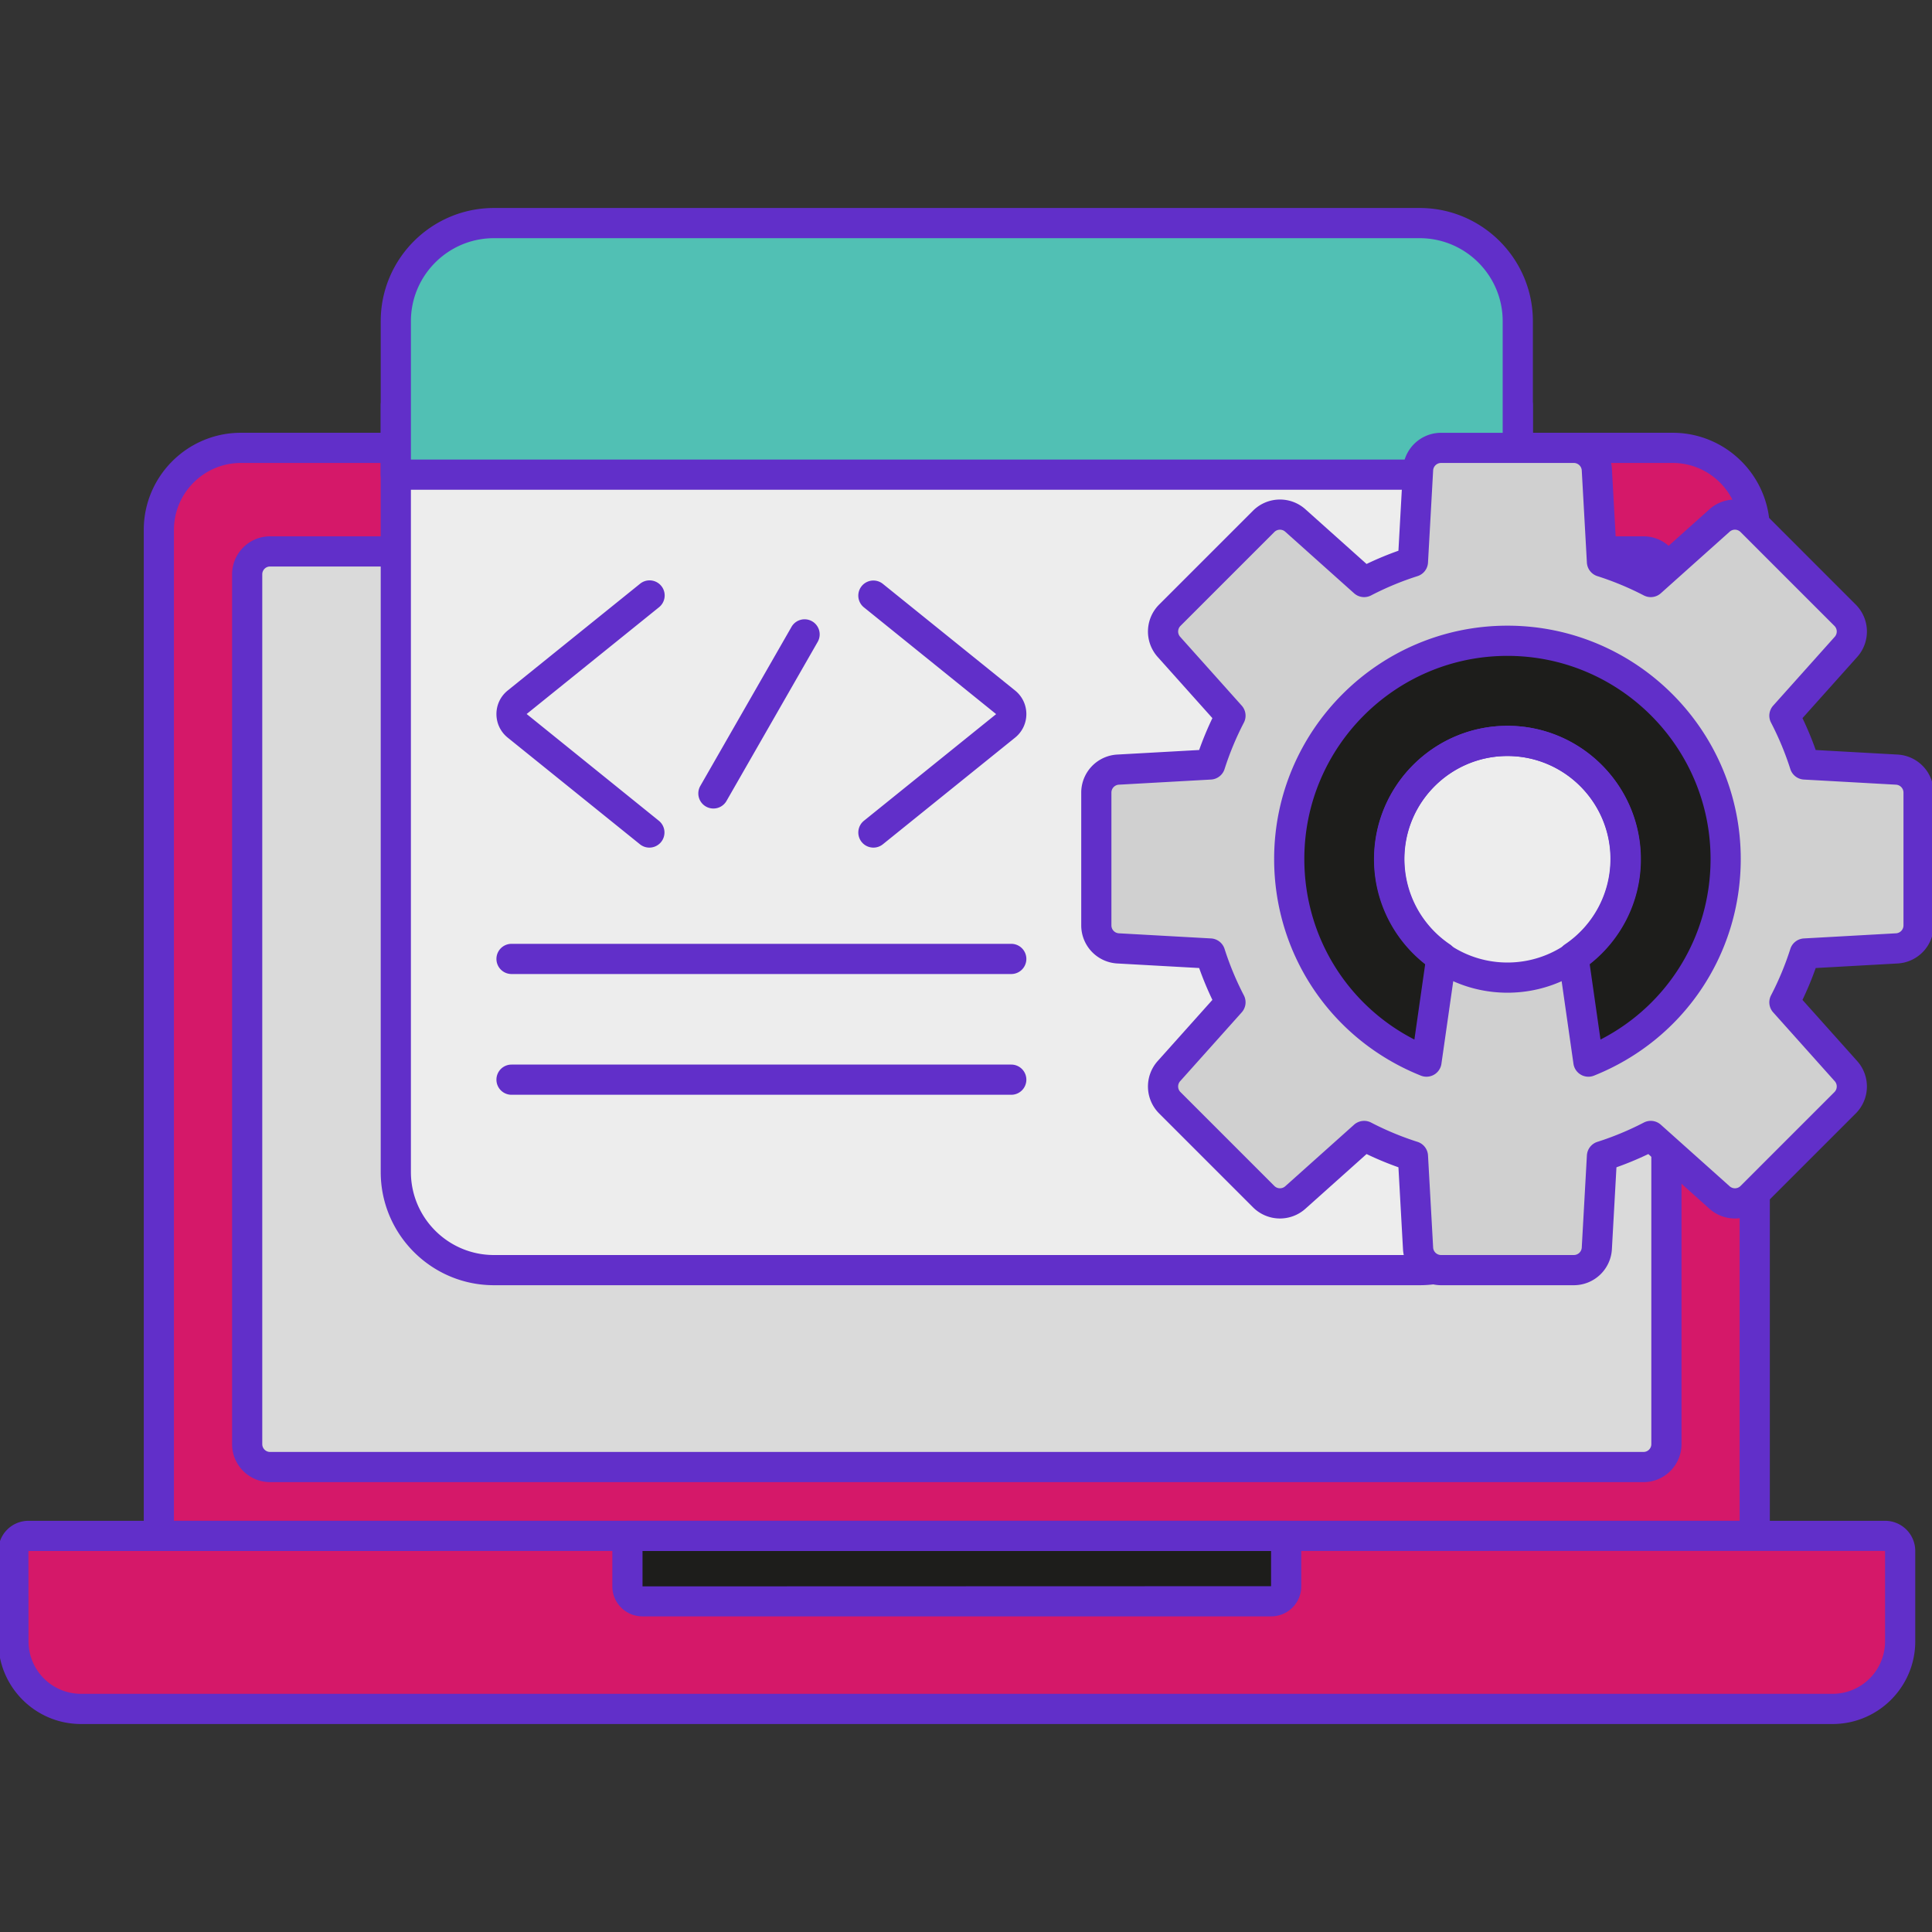
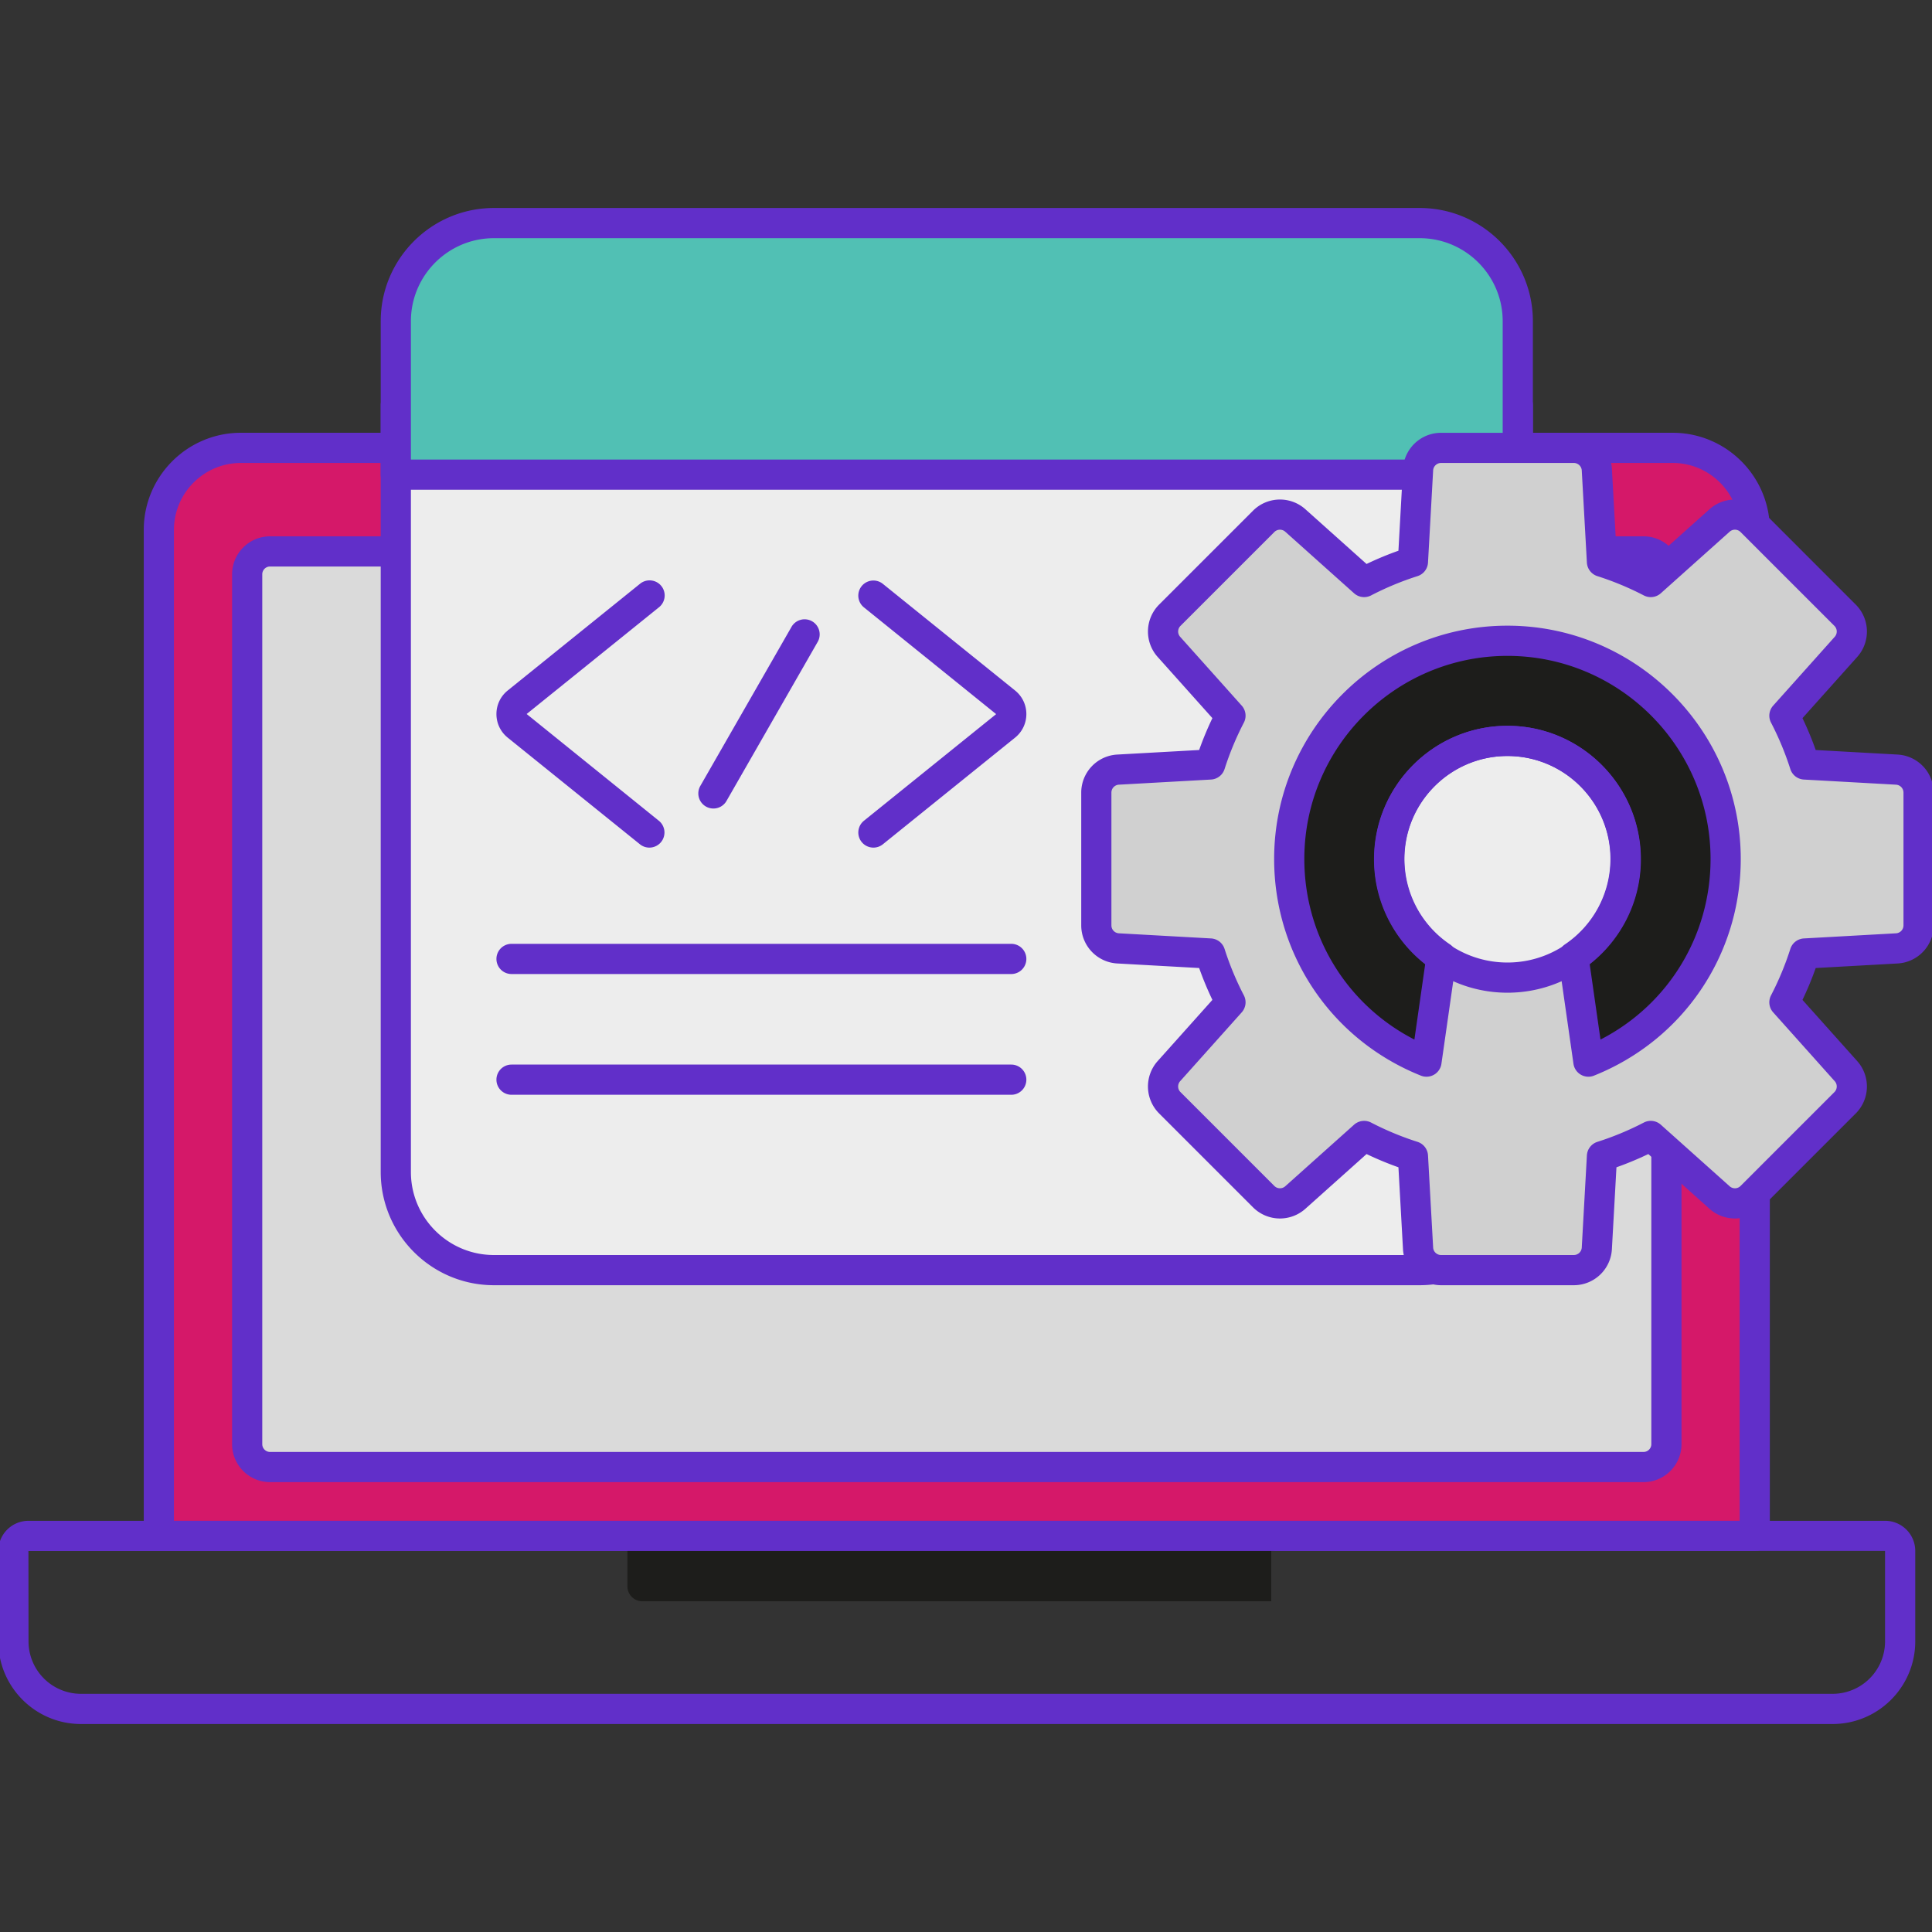
<svg xmlns="http://www.w3.org/2000/svg" viewBox="0 0 256 256" id="OpenSource">
  <rect x="0" y="0" width="256" height="256" fill="#333333" stroke="none" />
  <path fill="#d51869" d="M232.511 203.516H21.049V70.215c0-6.003 4.866-10.87 10.87-10.87h189.723c6.003 0 10.87 4.866 10.87 10.87v133.301z" class="color4671c6 svgShape" />
  <path fill="#dadada" d="M32.751 191.359V76.097a3.033 3.033 0 0 1 3.033-3.033h181.991a3.033 3.033 0 0 1 3.033 3.033v115.261a3.033 3.033 0 0 1-3.033 3.033H35.784a3.032 3.032 0 0 1-3.033-3.032z" class="colorf9cfcf svgShape" />
  <path fill="#612fc9" d="M232.512 205.516H21.049a2 2 0 0 1-2-2V70.215c0-7.096 5.773-12.87 12.87-12.87h189.723c7.097 0 12.87 5.773 12.87 12.87v133.301a2 2 0 0 1-2 2zm-209.463-4h207.463V70.215c0-4.891-3.979-8.87-8.87-8.87H31.918c-4.891 0-8.87 3.979-8.87 8.87v131.301z" class="color3762cc svgShape" />
  <path fill="#612fc9" d="M217.775 196.392H35.785a5.039 5.039 0 0 1-5.033-5.033V76.098a5.039 5.039 0 0 1 5.033-5.033h181.991a5.039 5.039 0 0 1 5.033 5.033v115.261a5.04 5.04 0 0 1-5.034 5.033zM35.785 75.064c-.57 0-1.033.463-1.033 1.033v115.261c0 .57.463 1.033 1.033 1.033h181.991c.569 0 1.033-.463 1.033-1.033V76.098c0-.57-.464-1.033-1.033-1.033H35.785z" class="color3762cc svgShape" />
-   <path fill="#d51869" d="M242.834 226.44H10.727a8.946 8.946 0 0 1-8.946-8.946v-11.99c0-1.098.89-1.988 1.988-1.988h246.024c1.098 0 1.988.89 1.988 1.988v11.99a8.947 8.947 0 0 1-8.947 8.946z" class="color4671c6 svgShape" />
-   <path fill="#1d1d1b" d="M168.447 212.178H85.113a1.976 1.976 0 0 1-1.976-1.976v-6.686h87.286v6.686a1.976 1.976 0 0 1-1.976 1.976z" class="colora4c9ff svgShape" />
-   <path fill="#612fc9" d="M168.447 214.178H85.113a3.981 3.981 0 0 1-3.976-3.976v-6.686a2 2 0 0 1 2-2h87.286a2 2 0 0 1 2 2v6.686a3.98 3.98 0 0 1-3.976 3.976zm0-4v2-2zm-83.31-4.662v4.686l83.286-.024v-4.662H85.137z" class="color3762cc svgShape" />
+   <path fill="#1d1d1b" d="M168.447 212.178H85.113a1.976 1.976 0 0 1-1.976-1.976v-6.686h87.286a1.976 1.976 0 0 1-1.976 1.976z" class="colora4c9ff svgShape" />
  <path fill="#612fc9" d="M242.834 228.44H10.727c-6.036 0-10.946-4.911-10.946-10.947v-11.99a3.993 3.993 0 0 1 3.988-3.988h246.024a3.993 3.993 0 0 1 3.988 3.988v11.99c-.001 6.037-4.911 10.947-10.947 10.947zm6.946-22.936-246.012.012.012 11.978a6.954 6.954 0 0 0 6.946 6.947h232.107a6.954 6.954 0 0 0 6.946-6.947v-11.99z" class="color3762cc svgShape" />
  <path fill="#ededed" d="M52.447 54.893V156.5c0 7.18 5.82 13 13 13h122.667c7.18 0 13-5.82 13-13V54.893H52.447z" class="colore0ebfc svgShape" />
  <path fill="#612fc9" d="M188.113 170.297H65.447c-8.271 0-15-6.729-15-15V53.69a2 2 0 0 1 2-2h148.667a2 2 0 0 1 2 2v101.607c-.001 8.271-6.729 15-15.001 15zM54.447 55.69v99.607c0 6.065 4.935 11 11 11h122.667c6.065 0 11-4.935 11-11V55.69H54.447z" class="color3762cc svgShape" />
  <path fill="#51c0b4" d="M188.113 29.56H65.447c-7.18 0-13 5.82-13 13v20.333h148.667V42.56c-.001-7.18-5.821-13-13.001-13z" class="color6bdddd svgShape" />
  <path fill="#612fc9" d="M201.113 64.893H52.447a2 2 0 0 1-2-2V42.56c0-8.271 6.729-15 15-15h122.667c8.271 0 15 6.729 15 15v20.333a2 2 0 0 1-2.001 2zm-146.666-4h144.667V42.56c0-6.065-4.935-11-11-11H65.447c-6.065 0-11 4.935-11 11v18.333z" class="color3762cc svgShape" />
  <circle cx="199.744" cy="113.857" r="15.682" fill="#ededed" class="colore0ebfc svgShape" />
  <path fill="#d0d0d0" d="m148.15 125.664 12.207.68a41.093 41.093 0 0 0 2.687 6.466l-8.157 9.119a3.05 3.05 0 0 0 .117 4.191l12.441 12.441a3.05 3.05 0 0 0 4.191.117l9.119-8.157a41.132 41.132 0 0 0 6.466 2.687l.68 12.207a3.05 3.05 0 0 0 3.046 2.881h17.595a3.05 3.05 0 0 0 3.046-2.881l.68-12.207a41.093 41.093 0 0 0 6.466-2.687l9.119 8.157a3.05 3.05 0 0 0 4.191-.117l12.441-12.441a3.05 3.05 0 0 0 .117-4.191l-8.157-9.119a41.093 41.093 0 0 0 2.687-6.466l12.207-.68a3.05 3.05 0 0 0 2.881-3.046v-17.595a3.05 3.05 0 0 0-2.881-3.046l-12.207-.68a41.093 41.093 0 0 0-2.687-6.466l8.157-9.119a3.05 3.05 0 0 0-.117-4.191L232.044 69.08a3.05 3.05 0 0 0-4.191-.117l-9.119 8.157a41.132 41.132 0 0 0-6.466-2.687l-.68-12.207a3.05 3.05 0 0 0-3.046-2.881h-17.595a3.05 3.05 0 0 0-3.046 2.881l-.68 12.207a41.093 41.093 0 0 0-6.466 2.687l-9.119-8.157a3.05 3.05 0 0 0-4.191.117l-12.441 12.441a3.05 3.05 0 0 0-.117 4.191l8.157 9.119a41.093 41.093 0 0 0-2.687 6.466l-12.207.68a3.05 3.05 0 0 0-2.881 3.046v17.595a3.049 3.049 0 0 0 2.881 3.046zm51.594-27.489c8.661 0 15.682 7.021 15.682 15.682s-7.021 15.682-15.682 15.682-15.682-7.021-15.682-15.682 7.021-15.682 15.682-15.682z" class="colorf9a7a7 svgShape" />
  <path fill="#1d1d1b" d="M199.744 84.907c-15.969 0-28.914 12.946-28.914 28.914 0 12.177 7.531 22.588 18.186 26.85l1.987-13.878c-4.164-2.814-6.906-7.579-6.906-12.972 0-8.628 7.019-15.646 15.647-15.646s15.647 7.019 15.647 15.646c0 5.393-2.743 10.157-6.906 12.972l1.987 13.878c10.655-4.262 18.186-14.673 18.186-26.85.001-15.969-12.945-28.914-28.914-28.914z" class="colora4c9ff svgShape" />
  <path fill="#612fc9" d="M210.472 142.671a2.001 2.001 0 0 1-1.98-1.717l-1.987-13.878a2.002 2.002 0 0 1 .859-1.941 13.648 13.648 0 0 0 6.027-11.314c0-7.525-6.122-13.646-13.647-13.646-7.524 0-13.646 6.122-13.646 13.646 0 4.535 2.253 8.764 6.026 11.314.635.429.968 1.183.859 1.941l-1.987 13.878a1.998 1.998 0 0 1-2.722 1.573c-11.813-4.724-19.444-15.992-19.444-28.707 0-17.046 13.868-30.915 30.914-30.915s30.914 13.868 30.914 30.915c0 12.715-7.632 23.983-19.444 28.707a1.967 1.967 0 0 1-.742.144zm.163-14.972 1.438 10.048c8.938-4.587 14.585-13.721 14.585-23.925 0-14.841-12.073-26.915-26.914-26.915S172.83 98.98 172.83 113.821c0 10.204 5.646 19.338 14.585 23.925l1.438-10.048a17.635 17.635 0 0 1-6.756-13.877c0-9.73 7.916-17.646 17.646-17.646s17.647 7.916 17.647 17.646a17.628 17.628 0 0 1-6.755 13.878z" class="color3762cc svgShape" />
  <path fill="#612fc9" d="M208.542 170.297h-17.595a5.052 5.052 0 0 1-5.043-4.77l-.604-10.855a43.117 43.117 0 0 1-4.223-1.754l-8.108 7.252a5.051 5.051 0 0 1-6.938-.193l-12.441-12.441a5.051 5.051 0 0 1-.194-6.938l7.253-8.107a43.475 43.475 0 0 1-1.755-4.223l-10.855-.604a5.053 5.053 0 0 1-4.77-5.043v-17.595a5.053 5.053 0 0 1 4.77-5.043l10.855-.604a43.475 43.475 0 0 1 1.755-4.223l-7.252-8.107a5.052 5.052 0 0 1 .193-6.939l12.441-12.44a5.05 5.05 0 0 1 6.938-.193l8.106 7.252a43.244 43.244 0 0 1 4.224-1.755l.604-10.855a5.053 5.053 0 0 1 5.043-4.77h17.595a5.052 5.052 0 0 1 5.043 4.77l.604 10.855a43.083 43.083 0 0 1 4.223 1.755l8.107-7.252a5.054 5.054 0 0 1 6.938.193l12.441 12.442a5.051 5.051 0 0 1 .193 6.938l-7.253 8.107a43.391 43.391 0 0 1 1.755 4.223l10.855.604a5.053 5.053 0 0 1 4.77 5.043v17.595a5.053 5.053 0 0 1-4.77 5.043l-10.855.604a43.288 43.288 0 0 1-1.755 4.223l7.252 8.107a5.052 5.052 0 0 1-.192 6.938l-12.441 12.441a5.055 5.055 0 0 1-6.938.194l-8.108-7.253a43.202 43.202 0 0 1-4.222 1.754l-.604 10.856a5.05 5.05 0 0 1-5.042 4.768zm-27.787-21.776c.314 0 .631.074.922.225a39.31 39.31 0 0 0 6.152 2.556c.79.252 1.344.966 1.39 1.794l.68 12.208c.03.557.491.992 1.049.992h17.595a1.05 1.05 0 0 0 1.049-.992l.68-12.208c.046-.828.6-1.542 1.39-1.794a39.188 39.188 0 0 0 6.151-2.556 1.997 1.997 0 0 1 2.255.284l9.119 8.157a1.05 1.05 0 0 0 1.444-.041l12.441-12.44a1.05 1.05 0 0 0 .039-1.443l-8.156-9.119a1.997 1.997 0 0 1-.284-2.255 39.28 39.28 0 0 0 2.557-6.151 2 2 0 0 1 1.794-1.39l12.207-.68a1.05 1.05 0 0 0 .992-1.049v-17.595c0-.557-.436-1.018-.992-1.049l-12.207-.68a2 2 0 0 1-1.794-1.39 39.144 39.144 0 0 0-2.557-6.151 1.997 1.997 0 0 1 .284-2.255l8.157-9.119a1.051 1.051 0 0 0-.04-1.443L230.63 70.495a1.051 1.051 0 0 0-1.444-.04l-9.119 8.157a1.999 1.999 0 0 1-2.255.284 39.228 39.228 0 0 0-6.151-2.556 2.001 2.001 0 0 1-1.39-1.794l-.68-12.208a1.05 1.05 0 0 0-1.049-.992h-17.595a1.05 1.05 0 0 0-1.049.992l-.68 12.208a2 2 0 0 1-1.39 1.794 39.08 39.08 0 0 0-6.152 2.556 2 2 0 0 1-2.255-.284l-9.119-8.157a1.05 1.05 0 0 0-1.443.04l-12.441 12.441a1.05 1.05 0 0 0-.04 1.443l8.156 9.119c.555.62.668 1.518.284 2.255a39.468 39.468 0 0 0-2.557 6.152 2 2 0 0 1-1.794 1.389l-12.207.68a1.05 1.05 0 0 0-.992 1.049v17.595c0 .557.436 1.018.992 1.049l12.207.68a2 2 0 0 1 1.794 1.389 39.371 39.371 0 0 0 2.557 6.152 1.997 1.997 0 0 1-.284 2.255l-8.157 9.119a1.049 1.049 0 0 0 .041 1.442l12.441 12.442a1.051 1.051 0 0 0 1.442.041l9.12-8.158a2.007 2.007 0 0 1 1.334-.508zm18.989-16.982c-9.75 0-17.682-7.932-17.682-17.682s7.932-17.682 17.682-17.682 17.683 7.932 17.683 17.682-7.933 17.682-17.683 17.682zm0-31.364c-7.544 0-13.682 6.138-13.682 13.682s6.138 13.682 13.682 13.682c7.545 0 13.683-6.138 13.683-13.682s-6.138-13.682-13.683-13.682zM86.046 112.313c-.44 0-.884-.145-1.254-.443l-17.52-14.131c-.948-.765-1.492-1.902-1.492-3.121s.543-2.356 1.492-3.121l17.52-14.131a2 2 0 1 1 2.511 3.113L69.783 94.61l17.521 14.146a2.002 2.002 0 0 1-1.258 3.557zm29.685 0a2.001 2.001 0 0 1-1.257-3.557l17.52-14.131-17.52-14.146a1.999 1.999 0 1 1 2.511-3.113l17.521 14.131c.948.765 1.492 1.902 1.492 3.121s-.544 2.356-1.492 3.121l-17.52 14.131c-.37.298-.814.443-1.255.443zm-21.201-5.18a1.999 1.999 0 0 1-1.733-2.995l12.056-21.029a2 2 0 1 1 3.469 1.989l-12.056 21.029a1.997 1.997 0 0 1-1.736 1.006zM133.998 129.063H67.78a2 2 0 0 1 0-4h66.218a2 2 0 0 1 0 4zM133.998 145.063H67.78a2 2 0 0 1 0-4h66.218a2 2 0 0 1 0 4z" class="color3762cc svgShape" />
</svg>